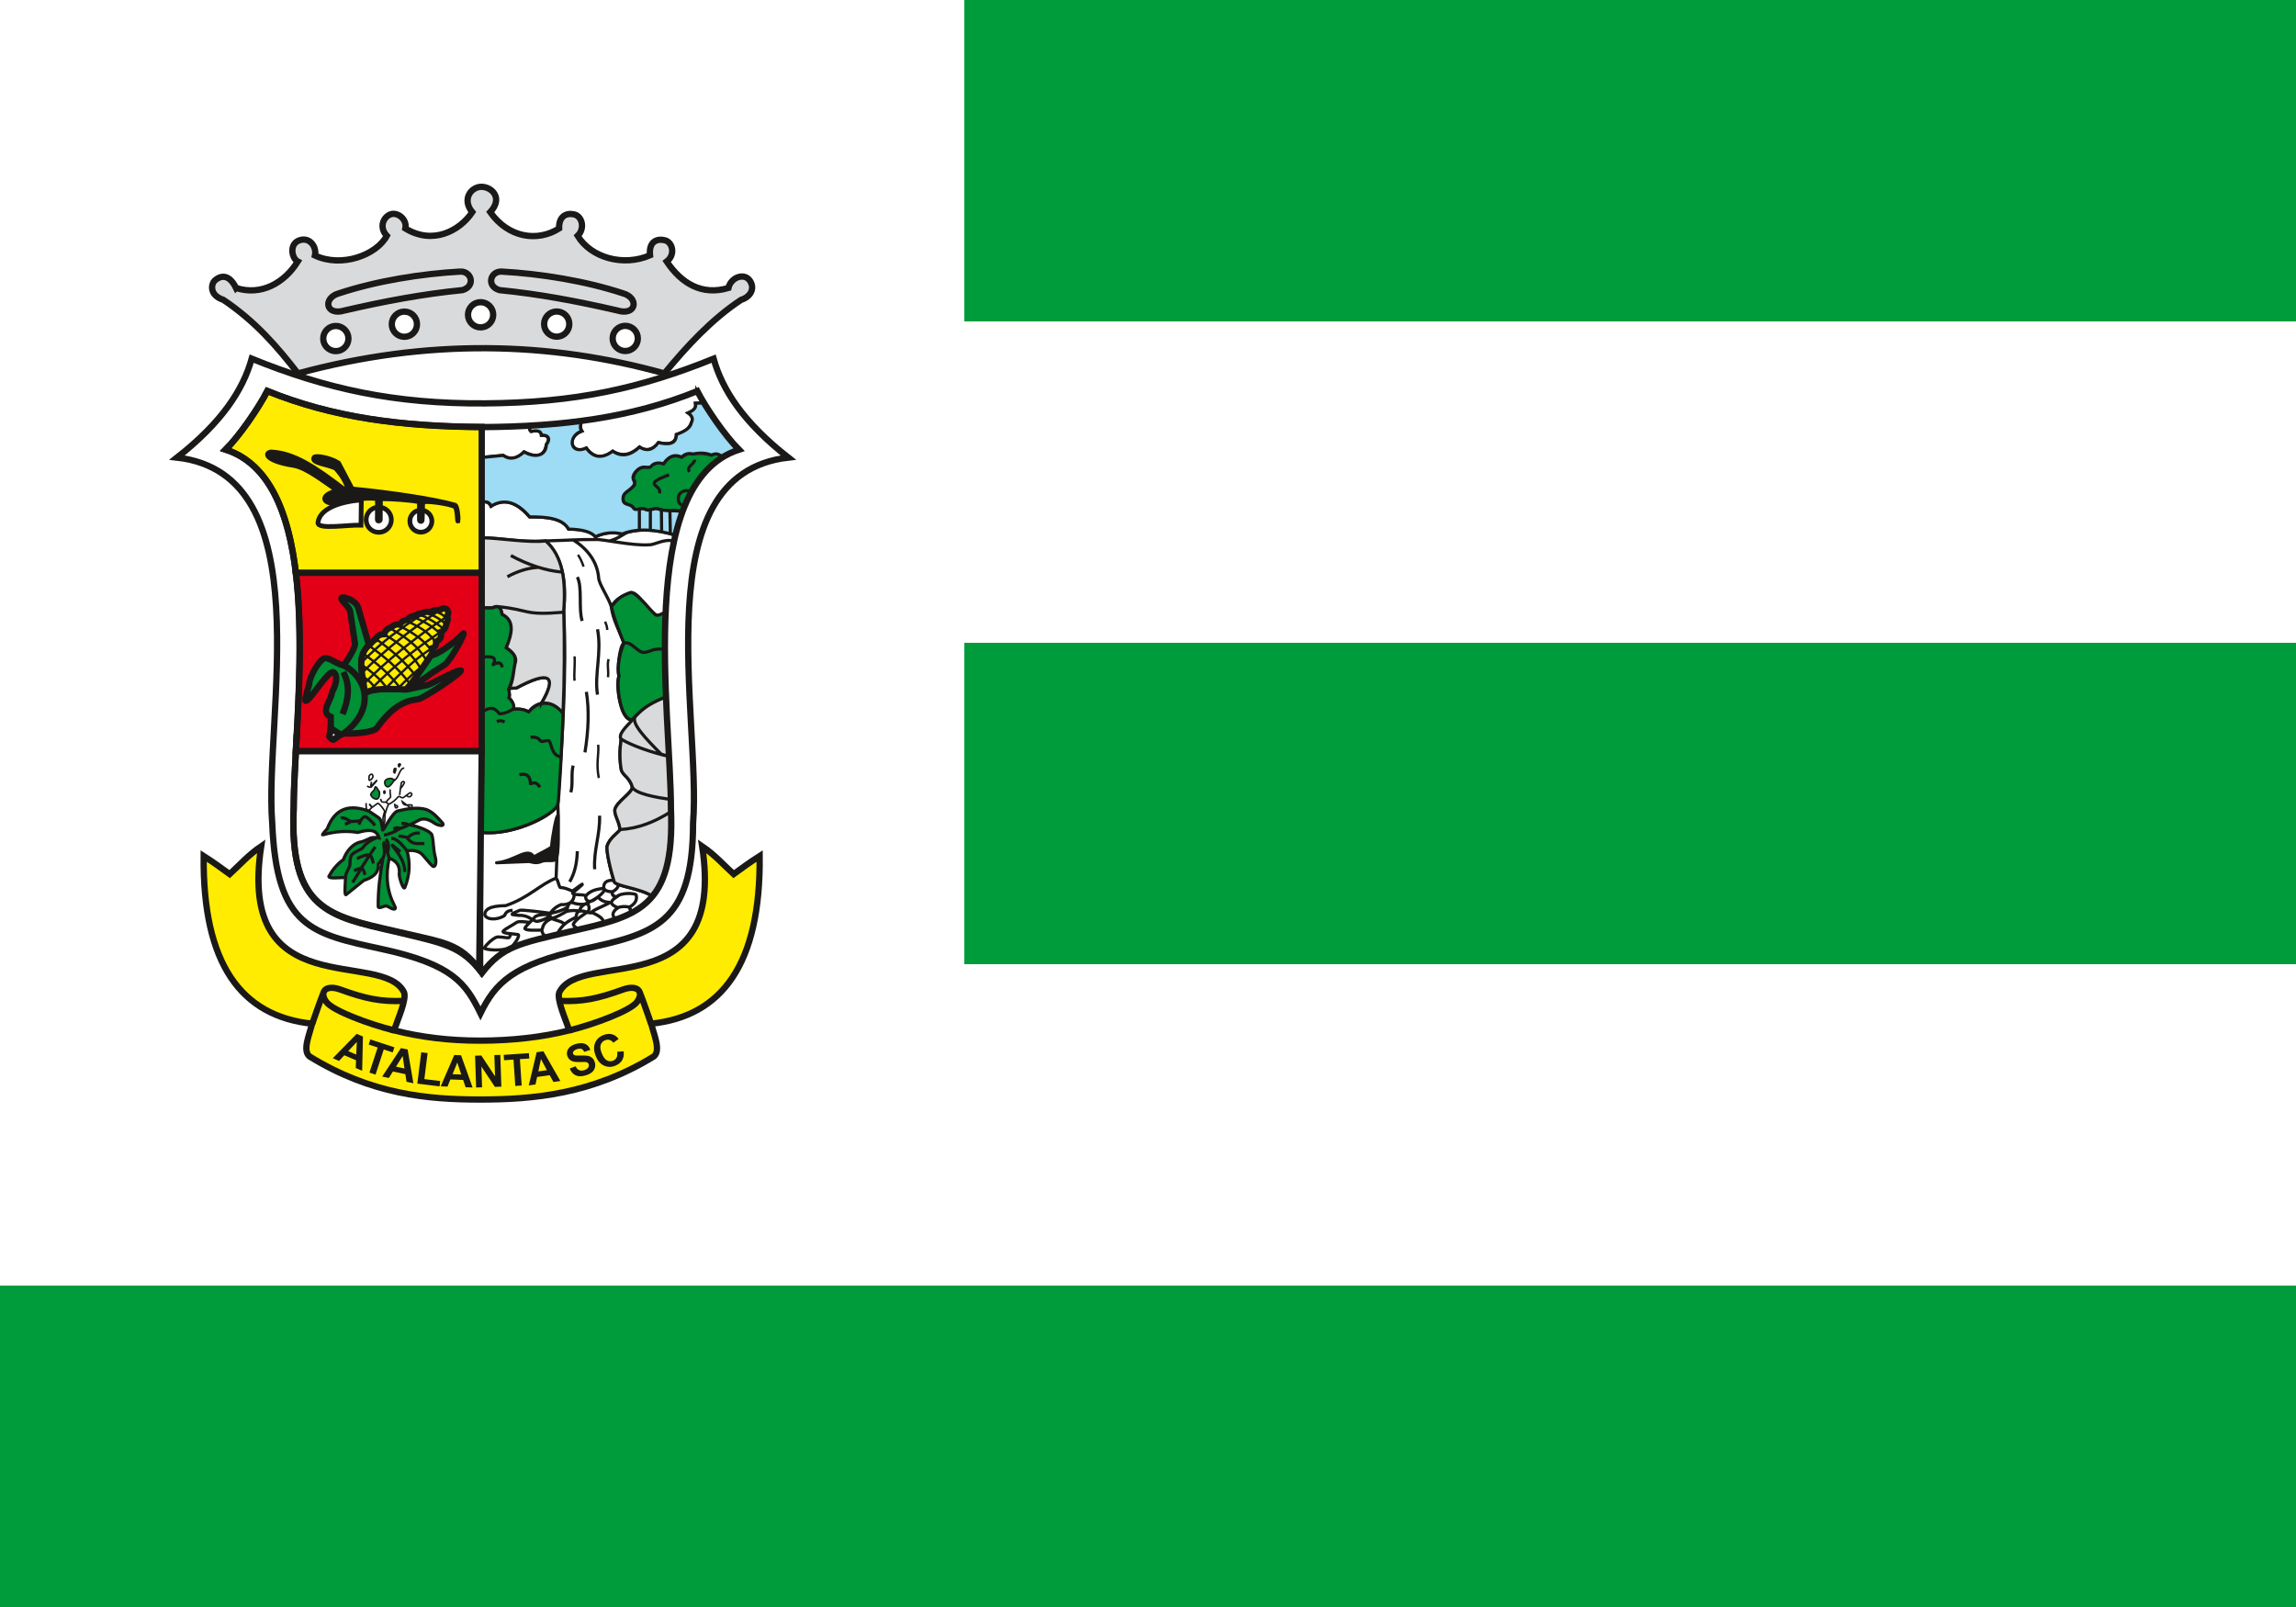
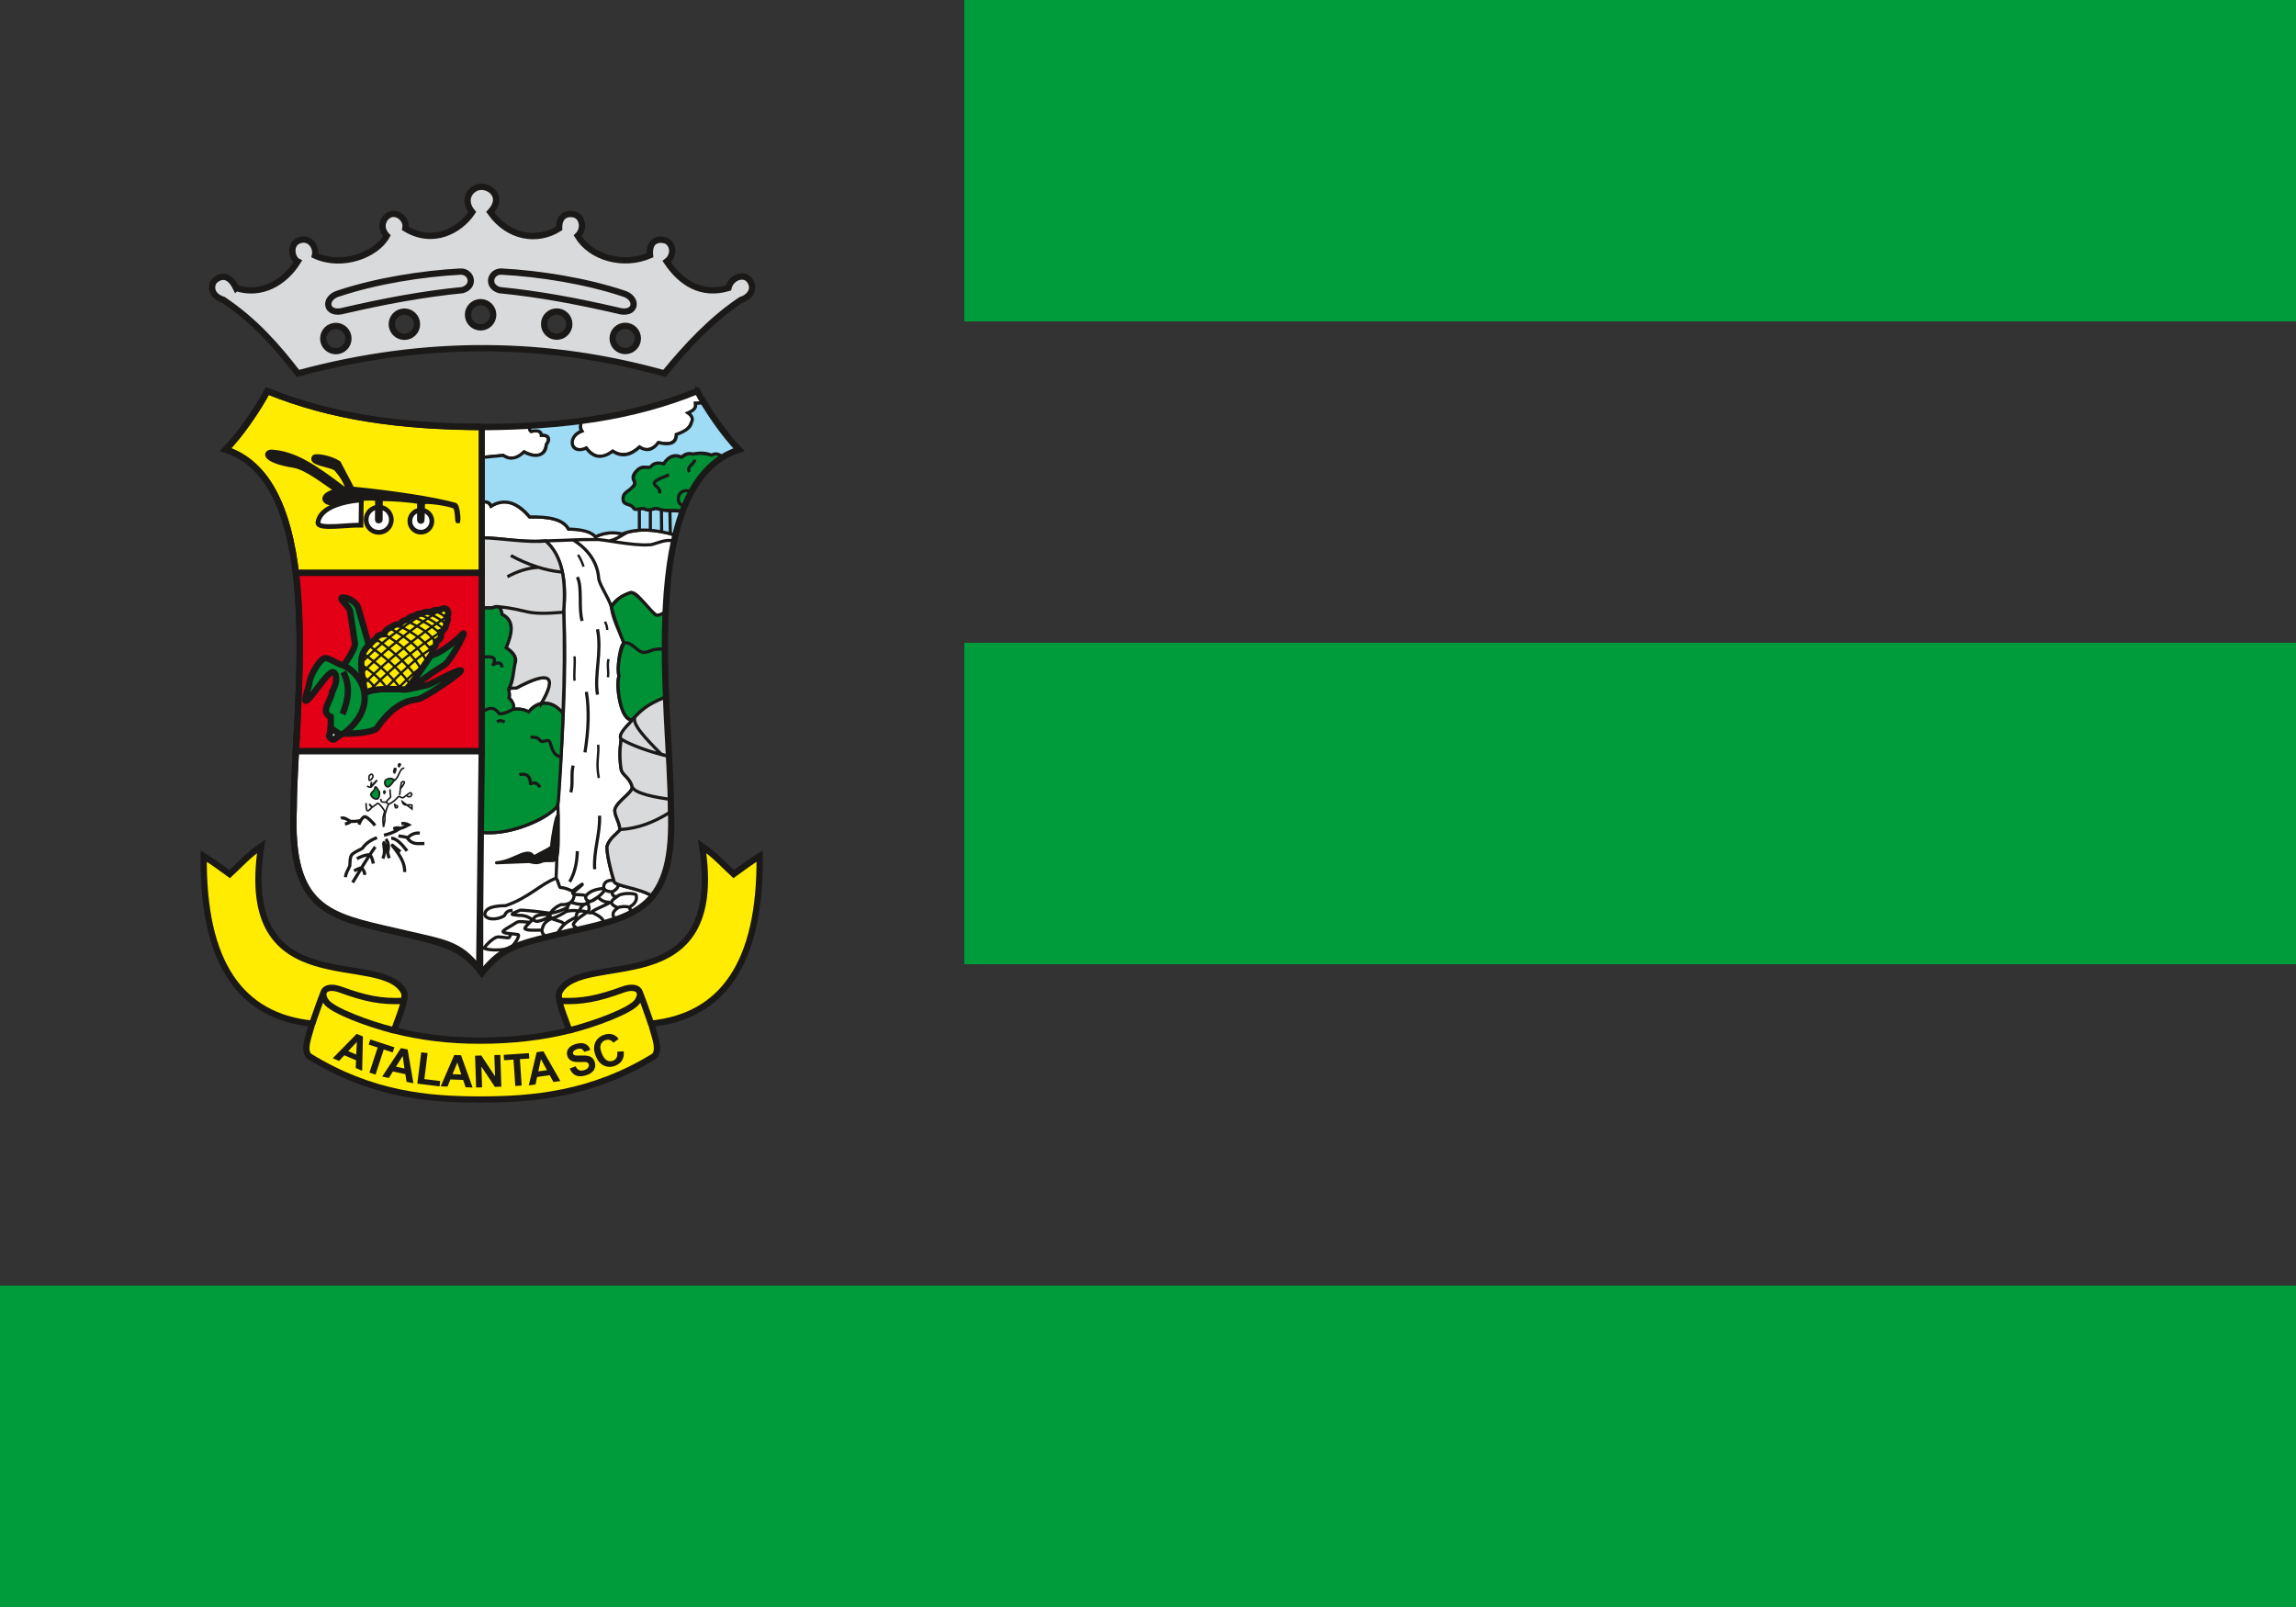
<svg xmlns="http://www.w3.org/2000/svg" width="1000" height="700" viewBox="0 0 264.583 185.208" version="1.1" id="svg5">
  <rect x="0" y="0" width="264.583" height="185.208" fill="#333333" stroke="none" />
  <defs id="defs2" />
  <g id="layer1">
-     <rect style="fill:#ffffff;stroke:#231f20;stroke-width:0" id="rect900" width="264.583" height="185.208" x="-5.0862632e-06" y="2.5431316e-06" />
    <rect style="display:inline;fill:#009c3b;fill-opacity:1;stroke:none;stroke-width:0" id="rect1022" width="153.458" height="37.042" x="111.125" y="0" />
    <rect style="display:inline;fill:#009c3b;fill-opacity:1;stroke:none;stroke-width:0" id="rect1022-7" width="264.583" height="37.042" x="-5.0862632e-06" y="148.167" />
    <rect style="display:inline;fill:#009c3b;fill-opacity:1;stroke:none;stroke-width:0" id="rect1022-3" width="153.458" height="37.042" x="111.125" y="74.083" />
    <g id="g9653" transform="matrix(0.212,0,0,0.212,19.477,21.167)" style="display:inline">
-       <path d="M 169.298,451.019 C 161.293,434.791 154.403,424.553 116.124,416.19 77.845,407.826 58.423,404.729 56.102,347.652 51.509,290.574 83.607,157.976 4.339,148.908 28.667,129.805 40.171,112.232 44.95,95.149 85.288,111.493 122.214,119.782 171.605,119.451 c 49.392,-0.331 84.767,-8.241 124.406,-24.302 4.779,17.083 16.283,34.656 40.611,53.759 -79.268,9.068 -47.17,141.666 -51.763,198.743 -0.05,55.563 -21.743,60.175 -60.022,68.538 -38.279,8.363 -47.535,18.602 -55.54,34.83 z" style="display:inline;fill:#ffffff;fill-rule:evenodd;stroke:#1b1918;stroke-width:3.427;stroke-linecap:butt;stroke-linejoin:miter;stroke-dasharray:none" id="path2" />
      <g id="Layer1000" transform="matrix(0.604,0,0,0.604,-8.514,-4.077)">
        <path d="m 74.409,100.64 c 22.709,7.286 43.482,-4.532 55.552,-23.795 -5.293,-2.687 -8.092,-15.761 1.47,-19.102 9.562,-3.341 15.788,6.378 13.99,13.653 24.159,11.316 55.552,-0.505 64.69,-17.719 -7.21,-7.641 -3.16,-16.907 3.258,-19.286 6.418,-2.379 15.183,4.468 13.424,12.682 24.578,15.023 48.795,2.323 60.225,-14.685 -9.844,-11.857 -0.715,-23.084 8.558,-22.802 9.273,0.282 19.334,10.198 7.591,22.802 16.319,23.145 42.538,27.027 61.991,14.685 -0.336,-10.585 5.999,-14.297 13.424,-12.682 7.425,1.615 10.036,12.835 3.258,19.286 11.97,19.776 41.199,27.97 65.122,17.533 -1.247,-13.062 6.941,-15.199 13.558,-13.467 6.617,1.733 9.682,12.837 1.47,19.102 13.203,19.618 31.497,30.888 55.552,23.795 2.231,-9.753 14.432,-14.001 19.386,-6.442 4.955,7.559 -0.232,14.739 -7.938,17.087 -26.575,17.536 -49.184,42.05 -69.082,66.262 -103.718,-28.936 -213.244,-31.585 -329.779,0 -18.579,-23.959 -38.203,-46.791 -67.171,-66.262 -12.995,-4.245 -10.723,-14.386 -7.938,-17.087 2.785,-2.701 11.762,-9.12 19.387,6.442 z m 89.815,34.181 c -6.261,0 -11.339,5.077 -11.339,11.338 0,6.261 5.077,11.339 11.339,11.339 6.261,0 11.339,-5.077 11.339,-11.339 0,-6.261 -5.077,-11.338 -11.339,-11.338 z m 260.459,-0.106 c 6.261,0 11.339,5.077 11.339,11.338 0,6.261 -5.077,11.339 -11.339,11.339 -6.261,0 -11.339,-5.077 -11.339,-11.339 0,-6.261 5.077,-11.338 11.339,-11.338 z M 225.911,121.909 c -6.261,0 -11.338,5.077 -11.338,11.338 0,6.261 5.077,11.339 11.338,11.339 6.261,0 11.339,-5.077 11.339,-11.339 0,-6.261 -5.077,-11.338 -11.339,-11.338 z m 137.085,-0.106 c 6.261,0 11.339,5.077 11.339,11.338 0,6.261 -5.077,11.339 -11.339,11.339 -6.261,0 -11.339,-5.077 -11.339,-11.339 0,-6.261 5.077,-11.338 11.339,-11.338 z m -68.49,-8.377 c 6.261,0 11.339,5.077 11.339,11.338 0,6.261 -5.077,11.339 -11.339,11.339 -6.261,0 -11.339,-5.077 -11.339,-11.339 0,-6.261 5.077,-11.338 11.339,-11.338 z" style="display:inline;fill:#d9dadb;fill-rule:evenodd;stroke:#1b1918;stroke-width:5.669;stroke-linecap:butt;stroke-linejoin:miter;stroke-dasharray:none" id="path4" />
        <path d="m 313.023,85.859 c -9.982,0.058 -13.36,13.226 -1.571,16.706 35.632,3.489 70.42,10.069 106.159,18.337 17.263,5.177 19.673,-11.448 4.921,-15.472 C 388.886,94.321 348.402,87.783 313.023,85.859 Z m -36.394,0 c 9.982,0.058 13.36,13.226 1.571,16.706 -35.632,3.489 -70.42,10.069 -106.159,18.337 -17.263,5.177 -19.673,-11.448 -4.921,-15.472 33.645,-11.109 74.13,-17.647 109.508,-19.571 z" style="display:inline;fill:none;stroke:#1b1918;stroke-width:5.669;stroke-linecap:butt;stroke-linejoin:miter;stroke-dasharray:none" id="path6" />
      </g>
      <g id="Layer1001" transform="matrix(0.604,0,0,0.604,-8.514,-4.077)">
        <path d="m 294.046,831.088 c -47.265,0 -98.028,-4.631 -153.577,-38.823 -6.363,-5.429 -0.164,-19.346 2.505,-29.43 -64.104,-6.627 -98.7,-54.111 -97.683,-150.908 9.054,5.753 15.879,10.854 23.393,16.28 9.338,-8.558 16.772,-17.167 28.355,-25.047 -21.924,143.868 109.158,92.109 128.59,131.496 2.398,6.577 -5.74,24.408 -9.05,34.203 24.61,6.17 49.448,9.24 77.468,9.24 28.019,0 55.686,-3.07 80.296,-9.24 -3.31,-9.794 -11.448,-27.626 -9.05,-34.203 19.432,-39.387 150.513,12.371 128.59,-131.496 11.584,7.88 19.018,16.489 28.356,25.047 7.514,-5.427 14.338,-10.527 23.393,-16.28 1.017,96.796 -33.579,144.281 -97.683,150.908 2.669,10.084 8.867,24.001 2.505,29.43 -55.55,34.191 -109.141,38.823 -156.406,38.823 z" style="fill:#ffec00;fill-rule:evenodd;stroke:#1b1918;stroke-width:5.669;stroke-linecap:butt;stroke-linejoin:miter;stroke-dasharray:none" id="path9" />
        <path d="m 365.393,742.28 c 20.706,1.017 35.072,-2.105 57.448,-10.268 13.039,-4.59 18.865,2.191 12.606,10.953 -5.318,8.006 -38.889,20.393 -61.106,25.895 m 73.605,-6.025 c -4.109,-11.579 -6.434,-18.649 -10.541,-28.966 m -211.879,8.411 c -20.706,1.017 -35.072,-2.105 -57.448,-10.268 -13.039,-4.59 -18.865,2.191 -12.606,10.953 5.318,8.006 38.889,20.393 61.106,25.895 m -73.605,-6.025 c 4.109,-11.579 6.434,-18.649 10.541,-28.966" style="fill:none;stroke:#1b1918;stroke-width:5.669;stroke-linecap:butt;stroke-linejoin:miter;stroke-dasharray:none" id="path11" />
        <path d="m 187.918,805.192 -5.789,-2.47 0.255,-6.965 -10.528,-4.493 -4.725,5.058 -5.641,-2.408 21.497,-21.958 5.623,2.4 z m -5.347,-14.597 0.541,-11.323 -7.728,8.256 z m 11.887,16.253 7.394,-22.608 -8.072,-2.64 1.507,-4.607 21.626,7.073 -1.507,4.607 -8.053,-2.634 -7.394,22.608 z m 39.574,9.605 -6.153,-1.32 -1.079,-6.886 -11.192,-2.401 -3.673,5.866 -5.997,-1.287 16.912,-25.656 5.978,1.282 z m -8.033,-13.308 -1.629,-11.218 -6.01,9.579 z m 11.566,13.617 3.515,-28.182 5.736,0.715 -2.918,23.392 14.263,1.779 -0.598,4.789 z m 49.75,3.505 -6.289,-0.232 -2.259,-6.594 -11.439,-0.421 -2.598,6.415 -6.129,-0.226 12.2,-28.203 6.109,0.225 z m -10.222,-11.711 -3.553,-10.765 -4.255,10.477 z m 13.381,11.706 -0.944,-28.618 5.623,-0.186 12.344,18.723 -0.63,-19.109 5.37,-0.177 0.944,28.618 -5.804,0.191 -12.149,-18.282 0.616,18.663 z m 35.244,-1.385 -1.614,-23.732 -8.474,0.576 -0.329,-4.835 22.701,-1.543 0.329,4.835 -8.454,0.575 1.614,23.732 z m 40.581,-4.443 -6.234,0.864 -3.369,-6.102 -11.338,1.571 -1.444,6.769 -6.075,0.842 7.117,-29.893 6.056,-0.839 z m -12.1,-9.758 -5.368,-9.984 -2.372,11.057 z m 20.509,-1.442 5.26,-2.072 c 0.839,1.73 1.879,2.875 3.122,3.443 1.235,0.564 2.697,0.612 4.39,0.13 1.789,-0.509 3.034,-1.273 3.721,-2.293 0.695,-1.016 0.899,-2.03 0.61,-3.043 -0.186,-0.654 -0.536,-1.151 -1.05,-1.496 -0.51,-0.354 -1.29,-0.562 -2.34,-0.623 -0.713,-0.046 -2.314,-0.021 -4.793,0.061 -3.191,0.111 -5.541,-0.204 -7.046,-0.94 -2.123,-1.031 -3.495,-2.637 -4.116,-4.817 -0.4,-1.404 -0.375,-2.825 0.072,-4.276 0.448,-1.445 1.331,-2.701 2.643,-3.768 1.32,-1.062 3.03,-1.895 5.146,-2.498 3.462,-0.986 6.275,-0.968 8.456,0.047 2.176,1.023 3.668,2.782 4.479,5.289 l -5.49,1.826 c -0.64,-1.349 -1.444,-2.223 -2.401,-2.616 -0.959,-0.4 -2.22,-0.373 -3.785,0.072 -1.616,0.46 -2.792,1.148 -3.513,2.075 -0.469,0.591 -0.602,1.246 -0.399,1.958 0.186,0.654 0.621,1.133 1.304,1.438 0.867,0.391 2.748,0.521 5.634,0.385 2.889,-0.129 5.077,-0.038 6.566,0.273 1.49,0.318 2.768,0.959 3.843,1.935 1.069,0.978 1.85,2.336 2.345,4.074 0.449,1.577 0.435,3.183 -0.053,4.805 -0.486,1.628 -1.431,3.007 -2.845,4.13 -1.412,1.129 -3.317,2.032 -5.709,2.713 -3.482,0.991 -6.383,0.951 -8.708,-0.128 -2.324,-1.078 -4.107,-3.107 -5.343,-6.083 z m 42.714,-15.131 5.858,-0.442 c 0.368,3.222 -0.091,5.907 -1.38,8.062 -1.285,2.147 -3.359,3.8 -6.211,4.945 -3.526,1.417 -6.912,1.376 -10.149,-0.118 -3.24,-1.5 -5.703,-4.34 -7.38,-8.516 -1.777,-4.423 -2.012,-8.316 -0.714,-11.683 1.301,-3.361 3.809,-5.791 7.533,-7.287 3.248,-1.305 6.274,-1.407 9.076,-0.298 1.667,0.645 3.226,1.915 4.688,3.8 l -4.804,3.403 c -0.864,-1.255 -1.957,-2.08 -3.28,-2.476 -1.316,-0.398 -2.688,-0.306 -4.111,0.265 -1.967,0.79 -3.286,2.14 -3.942,4.048 -0.658,1.903 -0.351,4.437 0.922,7.605 1.349,3.359 2.912,5.512 4.696,6.448 1.78,0.944 3.638,1.024 5.567,0.249 1.429,-0.574 2.473,-1.518 3.134,-2.84 0.664,-1.316 0.826,-3.041 0.497,-5.164 z" style="fill:#1b1918;fill-rule:evenodd" id="path13" />
      </g>
      <g id="Layer1002" transform="matrix(0.604,0,0,0.604,-8.514,-4.077)" style="display:inline">
        <g id="Layer1003">
          <path d="m 323.925,479.779 c 5.477,-0.368 10.119,0.414 13.926,2.347 2.682,-3.582 5.98,-6.311 11.422,-7.667 15.507,-26.03 6.601,-29.32 -22.532,-13.77 -2.191,0.104 -5.39,-0.208 -7.111,1.23 -0.991,0.305 1.897,4.558 0.382,7.532 3.414,3.193 4.051,6.715 3.912,10.327 z M 489.135,193.326 c 2.865,4.966 3.252,5.816 6.118,10.782 -2.448,0.093 -4.896,0.186 -7.344,0.279 0.696,5.806 -2.649,7.573 -6.572,8.762 4.341,3.021 4.524,5.919 2.817,8.762 -2.026,5.962 -7.058,8.972 -13.457,10.64 -0.418,7.759 -6.307,9.332 -15.265,7.434 -5.638,5.425 -11.453,8.617 -17.907,3.833 -6.862,6.008 -14.354,9.454 -24.097,3.755 -8.355,6.703 -16.34,6.783 -23.784,-2.817 -11.338,6.538 -20.294,-8.449 -4.068,-15.334 -1.715,-3.624 -1.476,-6.629 -0.35,-9.351 36.94,-4.654 71.82,-12.076 103.909,-26.745 z m -192.764,59.742 c -0.473,-9.122 -0.379,-17.96 -0.853,-27.082 14.941,-0.467 29.619,-1.219 44.561,-1.687 -1.093,0.996 -2.564,3.701 -0.194,5.436 5.994,-1.373 9.123,-0.226 9.388,3.442 6.463,0.091 7.924,2.908 4.381,8.45 -2.006,11.52 -9.72,11.637 -20.028,6.572 -5.539,5.921 -11.649,7.974 -18.777,3.13 -5.971,0.58 -12.508,1.16 -18.479,1.74 z m 163.989,215.98 c -8.344,2.978 -25.466,14.894 -29.347,20.149 z m -48.184,-81.589 c 4.068,-7.146 10.797,-10.066 16.899,-12.518 6.05,-2.295 15.23,15.126 23.784,20.341 2.869,0.887 4.798,-1.043 7.198,-1.565 1.171,-23.583 3.897,-47.16 9.396,-70.724 -15.666,-4.947 -31.47,-6.584 -47.575,-0.941 -7.52,-2.001 -15.484,-1.544 -24.097,2.504 -3.512,-5 -11.949,-7.053 -24.097,-6.885 -5.266,-9.526 -18.976,-11.334 -35.05,-10.983 -10.162,-11.344 -21.087,-18.315 -34.737,-9.672 -2.057,-3.615 -4.849,-4.763 -8.379,-3.442 0,10.64 0,21.28 0,31.92 20.167,0.199 32.416,4.308 57.511,2.817 14.112,13.447 19.269,34.538 16.273,62.589 2.852,57.812 -1.352,115.624 -5.29,173.436 -0.197,8.818 -36.682,29.175 -68.494,26.299 0,41.969 0,83.938 0,125.907 29.477,-43.887 123.733,-30.193 153.209,-68.76 -11.488,-7.046 -32.052,-8.615 -33.995,-12.688 -3.339,-10.854 -7.46,-27.81 -6.262,-32.561 2.349,-6.47 7.789,-10.154 11.271,-13.776 0.573,-6.418 -5.113,-13.149 -4.383,-18.785 2.088,-7.462 15.287,-14.454 15.654,-20.038 -2.088,-8.869 -9.339,-10.854 -10.019,-16.28 -1.491,-8.537 -1.348,-17.916 0,-26.925 -3.928,-5.014 12.771,-17.794 10.019,-17.533 -10.269,2.282 -15.318,-31.331 -11.897,-39.449 -2.151,-3.784 0.52,-28.102 4.383,-29.43 -3.774,-10.953 -10.052,-20.967 -11.323,-32.859 z" style="fill:#ffffff;fill-rule:evenodd;stroke:#1b1918;stroke-width:2.835;stroke-linecap:butt;stroke-linejoin:miter;stroke-dasharray:none" id="path16" />
          <path d="m 409.723,434.721 c -1.655,4.961 0.298,10.639 -0.626,16.28 m -8.766,60.739 c 0.783,9.498 -2.114,16.17 0.548,29.985 M 379.04,432.216 c 0.626,7.384 -0.626,14.297 0,21.916 m 3.131,-113.337 c 1.714,2.639 3.401,5.828 5.009,10.645 m 19.411,49.468 c 0.671,2.007 1.858,4.292 1.879,7.514" style="fill:none;stroke:#1b1918;stroke-width:2.126;stroke-linecap:butt;stroke-linejoin:miter;stroke-dasharray:none" id="path18" />
          <path d="m 364.159,575.845 c -1.19,-2.545 -5.092,18.331 -5.789,27.86 -3.077,2.66 -8.522,4.694 -15.981,9.075 -5.372,-9.592 -16.942,3.854 -33.508,5.212 -0.445,0.036 19.582,-0.78 28.933,-1.147 2.475,0.038 6.07,2.345 11.599,-0.098 3.783,-1.671 10.827,0.25 12.49,-1.7 3.946,-4.496 2.062,-32.671 2.256,-39.201 z" style="fill:#1b1918;fill-rule:evenodd;stroke:#1b1918;stroke-width:2.835;stroke-linecap:butt;stroke-linejoin:miter;stroke-dasharray:none" id="path20" />
          <path d="m 460.646,392.624 c -3.894,1.33 -4.103,2.439 -7.788,2.659 -3.025,-0.574 -18.255,-22.271 -23.784,-20.341 -9.062,3.075 -11.974,6.562 -16.899,12.518 2.587,11.151 7.046,22.323 11.323,32.859 -3.072,6.288 -6.708,21.63 -4.383,29.43 -2.764,7.25 0.892,40.336 11.897,39.449 9.493,-10.797 17.15,-14.353 29.347,-20.149 -0.727,-24.199 -0.026,-52.537 0.287,-76.425 z m -164.278,-4.226 c 1.93,0 6.194,0.185 8.751,0 1.762,-0.14 2.846,-1.356 5.037,-0.939 2.052,0.148 3.46,4.029 3.755,6.885 10.862,4.212 9.793,17.37 3.755,30.043 5.666,4.155 9.311,6.877 7.682,14.587 -0.566,7.332 -2.465,16.668 -5.718,22.945 0.697,1.386 1.219,5.328 0.382,7.532 2.809,3.098 5.409,6.384 3.912,10.327 6.289,-0.594 9.934,0.302 13.926,2.347 9.441,-10.926 21.313,-10.032 30.862,0.308 -0.73,29.313 -3.988,82.109 -4.64,83.166 -2.674,8.717 -40.508,28.593 -68.555,25.039 1.669,-67.283 0.16,-134.017 0.85,-202.239 z M 512.344,252.533 c 0.312,-2.242 -7.829,-3.595 -10.04,-1.517 -2.843,-0.684 -9.668,-2.733 -16.899,-0.939 -4.461,-1.64 -5.785,0.571 -10.014,2.817 -6.084,-2.564 -11.596,-1.188 -16.273,5.946 -4.436,-1.723 -8.784,-0.673 -13.043,3.151 -10.968,-2.217 -16.817,8.625 -12.932,15.313 0.056,2.643 -10.345,7.229 -10.327,11.266 -1.111,8.957 5.633,4.694 9.388,10.327 2.712,2.921 8.397,-1.356 10.953,1.252 4.125,1.673 7.238,-1.897 10.953,-0.626 5.961,2.407 12.571,0.785 17.838,1.721 2.549,-0.351 2.594,0.478 4.072,0 6.972,-20.451 18.748,-36.96 36.324,-48.711 z" style="fill:#009035;fill-rule:evenodd;stroke:#1b1918;stroke-width:2.835;stroke-linecap:butt;stroke-linejoin:miter;stroke-dasharray:none" id="path22" />
          <path d="m 433.143,277.303 c -4.068,6.102 -9.545,6.728 -10.327,11.266 -1.252,9.075 6.103,5.007 9.388,10.327 1.773,2.921 7.146,-1.2 10.953,1.252 3.494,1.512 6.989,-1.669 10.953,-0.626 7.516,2.622 14.4,0.825 21.645,2.439 -2.101,7.011 -4.41,13.757 -6.303,21.034 -16.916,-4.717 -33.165,-6.662 -47.575,-0.941 -7.302,-1.722 -15.125,-1.618 -24.097,2.504 -3.338,-4.055 -10.744,-6.585 -24.097,-6.885 -5.234,-9.461 -18.954,-11.131 -35.05,-10.983 -10.973,-13.033 -22.512,-17.085 -34.737,-9.672 -1.27,-3.823 -4.741,-4.501 -8.379,-3.442 0,-13.457 0,-26.913 0,-40.37 6.444,-0.626 12.888,-1.252 19.332,-1.878 6.728,4.591 12.883,2.296 18.777,-3.13 10.014,5.737 19.82,3.547 20.028,-6.572 4.173,-5.007 1.773,-9.075 -4.381,-8.45 -0.078,-3.965 -3.885,-4.486 -9.388,-3.442 -2.048,-1.743 -1.23,-4.514 0.458,-5.434 8.209,-0.533 31.539,-2.617 44.883,-4.23 -0.32,3.201 -2.114,6.391 0.35,9.351 -12.831,4.12 -11.318,21.906 4.068,15.334 6.598,9.363 14.682,9.311 23.784,2.817 8.254,5.62 16.26,3.56 24.097,-3.755 6.468,4.068 12.101,2.712 16.899,-4.068 9.624,2.348 16.248,1.306 16.273,-7.198 6.685,-2.604 12.636,-5.522 13.457,-10.64 1.889,-3.235 0.806,-6.201 -2.817,-8.762 5.521,-2.874 7.33,-4.639 6.572,-8.762 2.448,-0.093 4.896,-0.186 7.344,-0.279 10.204,15.63 18.173,28.163 30.663,42.129 -4.759,2.176 -8.813,4.12 -13.572,6.296 -2.79,-1.508 -5.025,-4.016 -10.04,-1.517 -6.418,-2.408 -11.737,-1.883 -16.899,-0.939 -3.312,-0.913 -6.702,-0.444 -10.014,2.817 -5.424,-2.583 -10.849,-1.905 -16.273,5.946 -4.772,-1.252 -8.893,-0.939 -11.579,2.817 -4.59,1.565 -7.615,-2.503 -13.77,4.694 -4.433,5.842 -0.417,7.302 -0.626,10.953 z" style="fill:#9edbf4;fill-rule:evenodd;stroke:#1b1918;stroke-width:2.835;stroke-linecap:butt;stroke-linejoin:miter;stroke-dasharray:none" id="path24" />
          <path d="m 431.013,489.198 c -0.537,2.094 -13.947,12.519 -10.019,17.533 -1.348,9.01 -1.491,18.388 0,26.925 0.679,5.427 7.931,7.411 10.019,16.28 -0.368,5.584 -13.566,12.576 -15.654,20.038 -0.73,5.636 4.956,12.367 4.383,18.785 -3.482,3.622 -8.922,7.306 -11.271,13.776 -1.198,4.751 2.922,21.707 6.262,32.561 1.943,4.073 22.507,5.642 33.995,12.688 12.398,-14.977 18.443,-38.583 16.713,-78.874 -0.007,-24.194 -2.596,-62.956 -5.081,-99.862 -16.741,6.995 -20.724,11.154 -29.347,20.149 z m -81.739,-14.739 c 14.604,-25.036 7.093,-29.625 -22.532,-13.77 -2.191,0.104 -4.098,0.209 -6.288,0.313 3.651,-7.694 3.509,-15.212 5.037,-22.219 1.982,-4.798 -0.626,-9.597 -7.824,-14.395 5.032,-12.528 7.969,-24.217 -3.755,-30.043 -0.939,-6.572 -3.68,-8.554 -8.792,-5.946 -3.106,0 -5.645,0 -8.751,0 0.351,-20.962 0.134,-41.925 0.484,-62.888 14.201,0.164 41.586,4.729 56.176,2.803 15.439,13.352 18.36,36.093 16.273,62.589 0.873,29.009 0.687,62.029 -0.636,92.616 -5.098,-6.307 -10.956,-10.265 -19.393,-9.059 z" style="fill:#d9dadb;fill-rule:evenodd;stroke:#1b1918;stroke-width:2.835;stroke-linecap:butt;stroke-linejoin:miter;stroke-dasharray:none" id="path26" />
          <path d="m 460.166,425.745 c -3.755,-0.209 -6.687,-0.245 -10.286,0.567 -3.966,1.463 -5.873,2.377 -8.767,2.347 -5.456,-0.148 -11.375,-10.626 -17.614,-8.34 m 55.021,-120.796 c -0.424,-3.523 -4.692,-3.094 -5.712,-6.49 -1.491,-4.965 1.264,-11.334 9.937,-9.627 m 4.381,-28.165 c 0.17,3.824 -7.81,6.171 -4.694,10.953 m -26.913,19.246 c 2.318,-8.293 -16.899,-7.198 8.606,-16.586 M 309.217,491.045 c 2.19,-1.29 4.667,-1.106 6.885,0.313 m -2.191,-49.289 c -1.017,-7.841 -8.966,-1.416 -8.136,-2.504 3.39,-5.889 -0.042,-8.01 -9.6,-6.572 m 33.227,105.775 c 6.624,-1.696 9.846,1.437 9.976,7.957 0.155,1.078 4.419,-3.716 8.488,3.309 m -8.415,-45.029 c 7.83,-0.706 7.814,3.129 9.866,3.767 2.31,0.379 4.398,-1.452 6.656,-0.549 2.355,1.497 2.178,13.843 11.058,14.373 m -70.741,-40.63 c 5.785,-3.648 10.171,-4.658 14.806,1.568 1.194,1.548 11.052,-2.053 13.022,-4.333 m 113.256,-179.582 0.025,19.05 m 27.479,-17.553 0.387,20.767 m -8.057,-21.503 0.209,19.768 m -10.132,-19.845 -0.018,18.323 m -13.812,168.035 c -3.116,6.201 9.042,18.931 23.473,33.487 3.651,1.043 3.17,1.076 6.821,2.119 -15.334,-3.599 -32.895,-9.591 -42.753,-15.537 M 318.605,360.546 c 8.717,-4.707 17.884,-7.915 27.852,-8.45 m 73.608,235.983 c 16.273,-0.938 30.894,-6.675 45.498,-15.96 -0.129,-4.764 -0.156,-8.076 -0.203,-11.097 -13.432,-1.968 -31.531,-5.245 -34.347,-11.086 M 321.735,341.457 c 14.734,8.085 31.344,13.699 46.183,14.898 m -57.762,31.105 c 29.573,2.893 22.21,8.136 59.147,5.007 m -30.452,279.118 c -4.724,-0.262 -9.083,-1.258 -11.614,-0.107 -4.176,2.878 -13.207,7.325 -12.528,8.634 0.757,1.622 9.031,1.674 13.546,2.511 1.879,0.628 -2.261,7.381 -5.393,10.52 -7.935,5.442 -25.275,2.953 -25.223,1.567 2.989,-4.075 6.486,-7.385 10.727,-9.576 2.297,-1.23 10.153,0.837 11.589,0.314 1.07,-0.759 1.403,-2.497 1.377,-3.648 m 57.654,-35.392 c -0.859,3.691 -0.744,4.666 -3.28,7.096 -4.332,3.375 -2.685,7.995 -3.837,8.241 -1.084,0.592 1,-2.634 0.895,-3.759 -4.251,2.714 -9.998,4.555 -15.376,5.458 -9.554,-1.378 -26.156,-3.226 -27.488,-2.72 -3.803,1.614 -8.488,3.397 -6.656,3.925 1.905,0.235 3.811,0.471 5.716,0.706 9.279,-0.473 12.223,5.408 16.521,5.337 3.915,-0.309 12.293,-4.229 11.51,-5.636 -0.678,-0.842 -12.71,-0.821 -14.016,2.183 -2.819,3.401 -10.023,9.549 -8.457,10.203 1.519,1.555 8.192,1.296 15.183,1.143 m 55.551,-38.449 c 0.039,0.964 1.187,4.041 8.019,3.937 -1.043,2.399 0.731,3.964 3.443,4.694 -7.301,4.78 -4.578,7.161 1.408,9.701 -5.685,3.755 -5.528,7.88 -2.033,9.549 m -9.713,-25.797 c -3.863,6.122 -10.841,9.755 -17.987,12.931 -2.506,1.439 -4.437,3.453 -4.855,6.357 -3.654,1.308 -2.166,4.552 -3.837,5.887 -7.433,3.428 -11.742,6.572 -15.738,13.705 m 54.575,-43.373 c -0.265,2.862 -2.49,4.742 -5.263,6.346 -1.115,2.58 0.659,4.145 3.443,4.694 4.182,-4.289 16.429,-3.424 17.715,-1.936 0.677,2.459 1.129,7.136 -6.107,11.145 -0.795,0.44 1.628,1.447 0.783,2.119 -0.261,-0.706 -0.522,-1.413 -0.783,-2.119 -3.4,-1.06 -7.661,-0.673 -11.061,0.57 m -28.086,-10.719 c -0.497,2.293 0.494,4.441 3.286,4.851 3.991,0.213 7.278,-4.44 7.98,-3.599 2.398,2.958 5.789,4.301 9.858,4.538 1.482,0.759 -11.136,5.162 -15.647,8.45 -1.204,0.932 9.965,3.747 10.484,9.388 m -9.709,-8.48 c -6.055,0.68 -5.444,-2.147 -11.892,-1.467 -3.811,-0.785 -7.229,-0.785 -11.666,0.236 -3.951,2.102 -8.117,5.023 -12.998,6.122 -0.611,1.46 9.743,2.458 11.011,5.566 m 12.009,3.146 c -1.097,0.458 -4.62,-2.315 -3.915,-3.611 3.176,-4.795 7.957,-7.335 12.308,-10.48 2.214,-1.53 2.443,-4.106 0.69,-7.729 -4.757,1.25 -9.885,0.635 -15.268,-1.256 -2.571,1.884 -5.572,2.329 -8.77,2.119 -3.21,1.243 -6.29,3.205 -9.083,6.75 -1.443,2.938 -1.111,4.829 0.995,5.674 -6.654,2.506 -8.078,6.176 -9.06,9.946 -0.475,2.307 1.198,5.026 2.819,5.651 m 73.264,-362.844 c -4.777,2.855 -8.675,5.771 -15.555,7.56 m 3.739,305.387 c -6.259,-0.261 -9.18,2.191 -8.762,7.354 -7.133,0.482 -12.739,2.49 -16.117,6.728 -2.086,-1.93 -11.996,-0.157 -11.892,-2.66 3.129,-2.764 11.384,-9.187 8.255,-7.726 -3.043,1.932 -5.155,3.889 -8.441,5.975 -2.859,-0.987 -6.386,-3.1 -10.611,-3.1 -1.419,0.234 -1.995,-6.311 -4.039,-8.45 M 353.029,328.313 c 24.201,-0.678 27.748,-1.356 44.751,-1.252 6.259,-0.626 33.329,5.946 48.819,4.694 3.469,0.421 15.291,-6.307 21.551,-2.943 m -104.138,235.526 c 1.089,21.283 -0.997,46.831 -1.565,67.531 -13.892,5.16 -24.591,17.684 -45.407,24.723 -8.816,0.156 -18.621,1.199 -18.777,8.136 1.297,4.685 10.677,5.054 17.298,1.125 1.374,-0.815 1.065,-4.946 7.737,-5.036 m 88.876,-273.357 c -3.09,-9.229 -11.286,-20.511 -11.422,-25.974 -1.255,-14.469 -9.905,-25.874 -22.843,-34.084 m 23.673,248.208 c 0.573,17.01 -5.582,31.517 -4.383,48.215 M 381.545,360.832 c 4.747,9.081 0.888,28.959 4.383,39.449 m -8.14,130.244 c -2.035,7.516 0.079,16.837 -2.113,24.039 M 399.704,407.795 c 4.068,20.872 -2.973,40.492 0,58.86 m -10.019,-2.505 c 2.595,16.008 1.995,34.297 -1.252,54.477 m -6.888,88.917 c -0.275,10.801 -2.44,20.089 -6.888,27.552" style="fill:none;stroke:#1b1918;stroke-width:2.835;stroke-linecap:butt;stroke-linejoin:miter;stroke-dasharray:none" id="path28" />
        </g>
        <g id="Layer1004">
          <path d="M 128.216,357.075 H 295.518 V 225.703 c -73.117,-0.49 -134.291,-8.601 -192.971,-32.377 -8.3,15.947 -24.992,40.154 -37.485,52.678 39.657,12.851 56.691,57.439 63.154,111.071 z" style="fill:#ffec00;fill-rule:evenodd;stroke:#1b1918;stroke-width:5.669;stroke-linecap:butt;stroke-linejoin:miter;stroke-dasharray:none" id="path31" />
          <path d="m 186.855,314.113 c 0.104,-8.45 0.193,-14.273 0.297,-22.722 -20.185,1.747 -37.46,8.128 -39.024,20.359 -0.586,6.635 25.313,2.059 38.727,2.363 z m 53.895,-13.517 c 5.479,0 9.921,4.443 9.921,9.921 0,5.478 -4.443,9.921 -9.921,9.921 -5.479,0 -9.921,-4.443 -9.921,-9.921 0,-5.478 4.443,-9.921 9.921,-9.921 z m -37.905,-2.682 c 6.261,0 11.339,5.078 11.339,11.338 0,6.261 -5.077,11.339 -11.339,11.339 -6.261,0 -11.339,-5.078 -11.339,-11.339 0,-6.261 5.077,-11.338 11.339,-11.338 z" style="fill:#ffffff;fill-rule:evenodd;stroke:#1b1918;stroke-width:4.252;stroke-linecap:butt;stroke-linejoin:miter;stroke-dasharray:none" id="path33" />
          <path d="m 274.127,310.042 c 0.483,-3.254 -0.736,-13.109 -2.601,-13.943 -17.475,-5.055 -56.787,-11.155 -92.622,-14.572 -4.173,-7.771 -8.062,-15.543 -12.234,-23.314 -7.98,-5.111 -21.437,-7.093 -22.063,-5.007 -3.182,5.112 13.518,6.243 19.568,9.79 5.476,6.102 9.536,12.586 10.787,18.688 -1.147,0.313 -1.721,0.044 -3.442,0.088 -25.155,-19.225 -44.595,-32.648 -65.718,-33.535 -6.468,1.043 -4.212,8.278 20.615,12.138 12.103,2.166 27.545,15.05 39.314,22.561 -18.606,4.831 -11.775,13.181 0,11.266 11.996,-1.46 22.271,-5.953 35.989,-3.814 -0.052,6.52 -0.104,12.189 -0.157,18.709 0,2.191 2.651,1.222 2.651,0.283 0,-0.939 0.156,-19.09 0.156,-19.09 10.459,-0.088 26.65,1.219 35.088,2.66 0,5.32 0,11.266 0,16.586 0.182,1.621 2.518,1.754 2.465,0 0.365,-5.32 0.163,-10.64 0.528,-15.96 1.298,-2.006 22.874,0.902 29.004,3.755 2.495,2.503 2.067,15.451 2.671,12.71 z" style="fill:#1b1918;fill-rule:evenodd;stroke:#1b1918;stroke-width:4.252;stroke-linecap:butt;stroke-linejoin:miter;stroke-dasharray:none" id="path35" />
        </g>
        <g id="Layer1005">
          <path d="M 295.518,357.075 H 128.216 c 6.108,50.688 2.592,112.859 -0.011,160.546 47.246,0 123.464,0 167.313,0 z" style="fill:#e30016;fill-rule:evenodd;stroke:#1b1918;stroke-width:5.669;stroke-linecap:butt;stroke-linejoin:miter;stroke-dasharray:none" id="path38" />
          <g id="Layer1006">
            <path d="m 188.42,451.77 c -1.742,-11.016 -3.156,-21.927 5.633,-29.573 l -9.701,-33.798 c -2.347,-6.833 -13.613,-10.692 -15.021,-8.762 -1.46,1.669 7.719,8.345 7.824,12.518 l 4.381,29.104 c -0.052,3.077 -7.019,15.768 -10.67,19.001 -7.354,-1.512 -15.305,-9.822 -19.06,-4.919 -2.764,1.617 -11.475,14.813 -11.579,22.219 -2.131,7.376 -5.216,16.482 -2.191,14.396 4.12,-1.982 17.473,-24.149 23.158,-25.662 3.651,0.313 5.424,7.98 -0.313,17.838 -0.435,7.545 -11.4,18.11 -1.252,22.532 0.168,7.792 0.371,12.409 -1.252,17.212 -0.315,1.173 3.286,3.838 3.99,3.206 2.712,-1.982 6.285,-4.984 8.841,-5.397 9.753,0.469 26.861,-1.252 29.73,-4.694 10.242,-14.605 21.886,-24.724 36.302,-25.974 4.225,0.469 42.248,-25.036 39.431,-26.287 -3.808,-0.469 -25.217,11.801 -29.73,13.232 -37.033,8.224 -13.815,3.476 3.13,-10.416 l 12.205,-7.824 c 6.207,-4.903 20.237,-31.555 16.273,-27.852 -8.381,8.981 -24.44,19.824 -28.791,19.403 -3.259,4.98 -20.038,29.948 -22.743,30.708 -13.908,-0.492 -29.24,-1.383 -36.56,3.246 z" style="fill:#009035;fill-rule:evenodd;stroke:#1b1918;stroke-width:5.669;stroke-linecap:butt;stroke-linejoin:miter;stroke-dasharray:none" id="path40" />
            <path d="m 170.269,484.16 c 5.372,-13.3 7.146,-25.557 0.626,-37.866 m -0.029,-6.034 c 20.081,9.493 30.802,38.476 0.343,61.426" style="fill:none;stroke:#1b1918;stroke-width:5.669;stroke-linecap:butt;stroke-linejoin:miter;stroke-dasharray:none" id="path42" />
            <path d="m 194.053,422.197 c -8.789,7.646 -7.375,18.557 -5.633,29.573 l 2.034,13.457 c 7.32,-4.629 22.652,-3.738 36.56,-3.246 2.705,-0.76 19.484,-25.729 22.743,-30.708 1.009,-1.523 1.81,-4.087 1.565,-6.572 2.296,-0.832 3.339,-2.709 3.129,-5.633 3.648,-1.989 5.658,-4.642 4.068,-8.762 3.105,-1.267 4.721,-4.149 5.32,-8.137 1.046,-1.905 1.778,-3.833 0.313,-5.946 3.25,-3.293 -0.344,-10.299 -6.259,-5.633 -2.921,-0.552 -5.842,-0.083 -8.762,1.878 -2.503,-0.878 -5.007,-0.382 -7.511,1.252 -2.048,-0.226 -4.004,0.008 -5.633,1.878 -3.097,0.271 -5.77,1.392 -7.824,3.755 -2.967,0.479 -5.171,1.809 -6.259,4.381 -3.091,-0.801 -5.464,0.27 -7.511,2.191 -3.652,1.144 -5.843,3.231 -6.572,6.259 -3.287,0.117 -6.209,1.014 -7.824,4.694 -1.982,0.753 -3.964,3.547 -5.946,5.32 z" style="fill:#ffec00;fill-rule:evenodd;stroke:#1b1918;stroke-width:5.669;stroke-linecap:butt;stroke-linejoin:miter;stroke-dasharray:none" id="path44" />
            <path d="m 253.671,391.795 c 3.958,1.341 7.699,2.957 11.129,7.504 m -18.454,-6.043 c 4.942,2.033 10.082,3.696 17.238,10.28 m -23.857,-9.022 c 4.942,2.033 14.727,6.885 21.883,13.468 m -26.473,-10.684 c 5.017,2.064 15.369,6.499 23.099,14.708 m -31.206,-12.37 c 10.986,5.947 18.779,8.482 26.854,19.432 m -33.447,-14.708 c 6.349,3.188 21.459,10.144 30.63,23.754 m -38.54,-21.462 c 13.294,7.629 25.537,15.178 33.612,30.04 m -38.317,-24.225 c 13.294,7.472 25.478,17.416 33.554,32.122 m 4.188,-52.693 c -24.64,16.342 -37.23,24.714 -58.427,46.063 m 56.625,2.229 c -7.638,4.991 -15.764,12.963 -24.295,21.525 m 32.727,-37.663 c -15.251,8.831 -29.367,23.076 -43.737,37.559 m 51.449,-52.285 c -24.64,16.342 -42.779,31.026 -63.976,52.375 m 66.064,-63.823 c -24.64,16.342 -50.062,36.439 -71.259,57.788 m 67.159,-65.074 c -24.64,16.342 -48.966,35.188 -70.163,56.537 m 0.419,2.905 c 5.981,4.039 9.662,6.923 12.544,13.528 m -13.575,-24.128 c 7.342,5.208 17.646,12.849 24.284,23.21 m -22.666,-33.035 c 12.829,9.106 24.215,18.577 34.139,32.224 m -28.53,-39.047 c 12.829,9.106 26.419,20.251 36.343,33.897 m -30.689,-40.37 c 12.829,9.106 26.419,20.251 36.343,33.897" style="fill:none;stroke:#1b1918;stroke-width:2.126;stroke-linecap:butt;stroke-linejoin:miter;stroke-dasharray:none" id="path46" />
            <path d="m 168.581,502.714 -8.93,-5.87 c -0.148,2.538 -0.507,4.764 -1.274,7.031 -0.315,1.173 3.286,3.838 3.99,3.206 1.867,-1.365 4.143,-3.213 6.214,-4.367 z" style="fill:#ffffff;fill-rule:evenodd;stroke:#1b1918;stroke-width:5.669;stroke-linecap:butt;stroke-linejoin:miter;stroke-dasharray:none" id="path48" />
          </g>
        </g>
        <g id="Layer1007" style="display:inline">
          <path d="M 295.518,517.621 H 128.205 c 0.272,-4.974 0.553,-10.106 0.833,-15.366 -1.382,25.692 -2.791,48.81 -2.796,66.656 -3.913,91.127 31.949,96.902 91.121,110.535 45.364,10.755 57.153,10.24 75.889,34.264 z" style="fill:#ffffff;fill-rule:evenodd;stroke:#1b1918;stroke-width:5.669;stroke-linecap:butt;stroke-linejoin:miter;stroke-dasharray:none" id="path52" />
          <g id="Layer1008">
-             <path d="m 206.258,588.37 c 0.261,2.608 8.815,-16.378 13.926,-17.055 8.815,-2.139 17.629,-3.495 25.505,-1.252 6.224,2.52 10.107,7.152 14.709,12.361 1.93,3.651 -5.216,1.669 -7.824,-0.313 -4.798,-3.286 -8.971,-4.277 -12.518,-2.973 -3.077,1.565 -6.154,3.13 -9.232,4.694 7.719,1.513 18.881,5.685 19.872,9.232 1.708,6.032 0.939,12.57 3.129,20.185 0.73,2.712 0.678,7.928 -1.565,8.137 -2.451,-0.261 -9.597,-11.475 -12.518,-12.518 -3.808,-2.086 -8.084,-2.295 -11.422,-1.565 2.96,10.803 2.517,21.795 -2.034,33.016 -1.2,2.504 -4.746,-7.667 -5.007,-11.735 0.939,-7.406 -2.086,-12.309 -9.075,-14.708 -6.468,30.616 7.25,43.864 5.477,45.377 -1.565,1.825 -6.229,-2.227 -8.264,-2.406 -2.168,0.029 -6.966,3.032 -7.071,0.372 -0.173,-15.05 1.732,-28.714 4.068,-42.091 0.261,-2.764 -2.608,2.608 -3.912,3.912 0.452,9.046 -5.812,12.312 -13.144,14.865 -5.32,4.277 -10.64,8.554 -15.96,12.831 -1.721,0.782 -0.594,-10.318 -0.469,-15.491 -5.629,0.081 -15.021,1.252 -15.021,-0.939 3.103,-5.607 7.119,-10.823 13.144,-15.178 2.451,-7.093 8.189,-14.813 16.742,-16.117 2.712,-0.939 4.125,-1.589 8.137,-3.442 1.645,-0.358 4.535,-0.495 7.198,0 -2.737,-8.738 -10.424,-7.135 -19.246,-4.851 -9.643,-1.663 -20.55,-0.991 -30.825,2.034 -2.66,1.043 2.22,-3.801 3.472,-5.418 7.341,-19.397 20.847,-21.92 37.367,-15.863 2.869,1.93 5.737,3.86 8.606,5.79 2.347,1.408 3.129,5.111 3.755,11.11 z" style="fill:#009035;fill-rule:evenodd;stroke:#1b1918;stroke-width:2.835;stroke-linecap:butt;stroke-linejoin:miter;stroke-dasharray:none" id="path54" />
            <path d="m 214.082,595.881 c 4.819,0.109 9.564,5.47 14.239,11.422 m -21.821,6.838 c 2.635,-5.541 0.948,-9.841 0.785,-13.478 -0.157,-3.912 3.354,7.105 4.919,13.212 M 201.238,595.402 c -2.358,0.883 -9.306,3.606 -13.143,9.597 -0.92,0.912 -6.544,2.724 -9.553,5.808 -1.827,2.852 -1.43,6.182 -1.723,9.824 -0.949,2.926 -3.612,5.977 -3.89,10.329 m 34.614,-37.734 c 4.004,-0.961 9.576,-2.873 13.289,-5.307 -0.744,-0.445 -5.137,-0.684 -3.531,-1.051 2.137,-0.595 3.892,-0.294 5.09,0.157 3.354,-0.872 5.114,-2.099 7.36,-3.218 -1.53,-0.883 -3.612,-1.341 -6.499,-1.177 m 16.521,8.712 c -4.458,-0.601 -8.049,1.257 -11.201,4.361 m 15.351,4.979 c -2.114,0.026 -4.228,0.052 -6.342,0.079 -5.181,-0.235 -7.347,-2.825 -9.396,-5.573 -2.244,-0.68 -5.18,-0.903 -7.595,-1.413 m -41.246,41.991 c 6.69,-10.858 12.9,-21.793 20.34,-32.102 m -19.066,21.56 c 3.247,-1.59 5.232,-2.551 6.697,-2.583 1.502,1.43 2.419,2.534 3.087,6.265 m -7.239,-14.567 c 3.648,-1.868 7.345,-3.588 11.622,-3.561 1.502,1.43 2.509,4.225 3.176,7.956 m -13.076,-35.162 c 0.626,-1.308 1.253,-2.616 1.879,-3.925 m -14.329,3.454 c 2.062,-0.34 3.889,-1.125 5.246,-2.354 m -8.848,-2.669 c 2.871,-1.779 7.439,2.512 8.848,2.669 1.409,0.157 8.3,-0.079 9.083,-1.099 0.783,-1.02 2.062,-2.982 3.602,-3.139 1.54,-0.157 7.073,4.866 9.083,8.006 m 9.68,12.196 c 2.61,2.8 2.979,7.347 1.831,11.193 m 15.161,18.414 c 0.809,-12.192 -12.368,-24.118 -11.011,-24.144 2.26,1.766 3.405,3.002 7.233,5.825" style="fill:none;stroke:#1b1918;stroke-width:2.835;stroke-linecap:butt;stroke-linejoin:miter;stroke-dasharray:none" id="path56" />
            <path d="m 216.44,544.249 c -0.574,-3.663 -6.707,-2.066 -7.83,-0.157 -0.835,1.151 -0.418,5.363 2.427,5.573 1.566,-0.079 3.984,-3.069 5.402,-5.416 z m -16.413,5.385 c 0.992,0.052 2.14,2.922 3.445,4.583 0.417,1.74 -0.134,6.257 -2.457,6.466 -3.406,-0.039 -5.246,-3.052 -5.402,-3.955 0.143,-1.648 2.53,-3.503 3.172,-4.19 0.131,-0.968 0.641,-2.76 1.242,-2.904 z" style="fill:#009035;fill-rule:evenodd;stroke:#1b1918;stroke-width:1.417;stroke-linecap:butt;stroke-linejoin:miter;stroke-dasharray:none" id="path58" />
            <path d="m 217.067,564.774 c 0.391,1.269 0.313,3.44 1.175,3.807 0.874,0.274 1.905,-0.746 1.527,-1.413 -0.522,-0.772 -1.144,-1.107 -2.331,-0.387 m 8.399,-33.991 c -4.463,-0.183 -4.698,9.13 -9.396,11.459 m -3.288,7.662 c -0.418,2.073 0.206,4.226 0.391,6.467 0.026,1.387 -2.61,2.381 -3.68,4.631 -0.522,0.706 -3.988,0.467 -4.474,0 -0.146,-0.739 -0.798,-1.727 -0.772,-2.59 m 23.321,-3.29 c 0.757,1.439 1.72,1.737 3.312,1.292 0.876,-0.957 2.294,-1.927 0.459,-3.34 -1.079,-0.839 -6.123,4.514 -7.439,4.474 -1.409,-0.131 -2.584,-1.675 -3.759,-1.099 -2.53,2.828 -5.191,5.471 -8.77,6.829 -0.857,-0.648 -1.713,-1.296 -2.57,-1.943 m -17.631,0.923 c -0.235,1.02 -0.079,6.733 1.174,6.968 1.182,0.24 2.811,-2.041 3.934,-3.061 -0.522,-1.073 -2.082,-2.196 -2.133,-2.651 0.261,-0.537 1.618,1.674 2.427,2.512 1.644,-1.177 3.288,-2.355 4.933,-3.532 1.096,-0.523 6.538,6.331 6.225,7.417 -0.625,1.743 -0.753,3.058 -1.439,5.533 -0.156,3.205 -0.01,5.389 0.46,8.32 0.574,-1.7 0.581,-3.401 1.156,-5.101 0.221,-3.037 0.071,-4.095 0.175,-6.083 0.861,-3.14 1.997,-7.221 3.289,-9.3 m 10.007,-8.238 c -0.073,-0.44 0.232,-3.227 0.576,-5.762 0.39,-2.873 0.832,-5.221 0.832,-5.221 0.391,-1.046 2.152,-1.639 2.739,-0.645 0.43,0.876 -2.774,5.201 -3.571,5.866 m 1.632,11.566 c 0.365,1.505 1.122,2.682 2.74,3.14 0.992,0.301 4.08,-0.5 6.051,0.076 0.053,1.16 -0.13,2.283 -0.076,3.443 z m -29.441,-18.994 c 1.148,-0.196 2.257,-1.491 2.741,-2.354 0.778,-0.968 0.194,-3.065 -0.705,-3.218 -0.927,0 -2.48,0.902 -2.428,2.355 -0.143,0.994 -0.287,2.93 0.392,3.218 z m -2.114,5.023 c 0.998,0.864 2.16,1.335 3.68,0.942 1.618,-1.962 5.781,-6.122 4.855,-5.887 -1.656,1.687 -3.237,3.297 -4.855,4.945 -0.718,0.51 -0.105,-2.59 0.313,-3.767" style="fill:none;stroke:#1b1918;stroke-width:1.417;stroke-linecap:butt;stroke-linejoin:miter;stroke-dasharray:none" id="path60" />
            <path d="m 217.301,537.656 c 0.587,-0.026 1.517,-3.898 1.361,-4.552 -0.412,-0.536 -1.602,-0.666 -1.987,-0.253 -0.287,0.811 -0.574,2.189 -0.861,3 -0.13,0.563 0.522,1.361 1.488,1.805 z m 3.837,-5.651 c 0.522,-0.078 1.67,-1.923 1.566,-2.59 -0.078,-0.589 -0.626,-0.942 -1.174,-0.942 -0.692,0.209 -1.54,0.929 -1.488,1.57 0.052,0.772 0.574,1.936 1.096,1.962 z m -13.046,20.895 c -0.705,3e-4 -1.224,0.846 -1.185,1.474 0.039,0.68 0.294,1.478 0.842,1.57 0.561,0.052 1.113,-0.484 1.283,-1.02 0.117,-0.785 -0.353,-1.945 -0.94,-2.023 z" style="fill:#1b1918;fill-rule:evenodd;stroke:#1b1918;stroke-width:0.567;stroke-linecap:butt;stroke-linejoin:miter;stroke-dasharray:none" id="path62" />
          </g>
        </g>
      </g>
      <path d="m 170.116,429.049 c 11.325,-14.521 20.212,-15.924 47.633,-22.425 35.767,-8.241 57.444,-11.731 55.079,-66.815 -0.015,-51.751 -19.573,-176.86 36.981,-195.186 -7.552,-7.57 -17.642,-22.203 -22.659,-31.842 -35.47,14.372 -72.838,19.275 -117.035,19.571 -44.197,-0.296 -81.174,-5.199 -116.644,-19.571 -5.017,9.639 -15.107,24.272 -22.659,31.842 56.554,18.326 36.996,143.435 36.981,195.186 -2.365,55.083 19.312,58.574 55.079,66.815 27.421,6.501 35.918,7.903 47.243,22.425 z" style="display:inline;fill:none;stroke:#1b1918;stroke-width:3.427;stroke-linecap:butt;stroke-linejoin:miter;stroke-dasharray:none" id="path67" />
    </g>
  </g>
</svg>